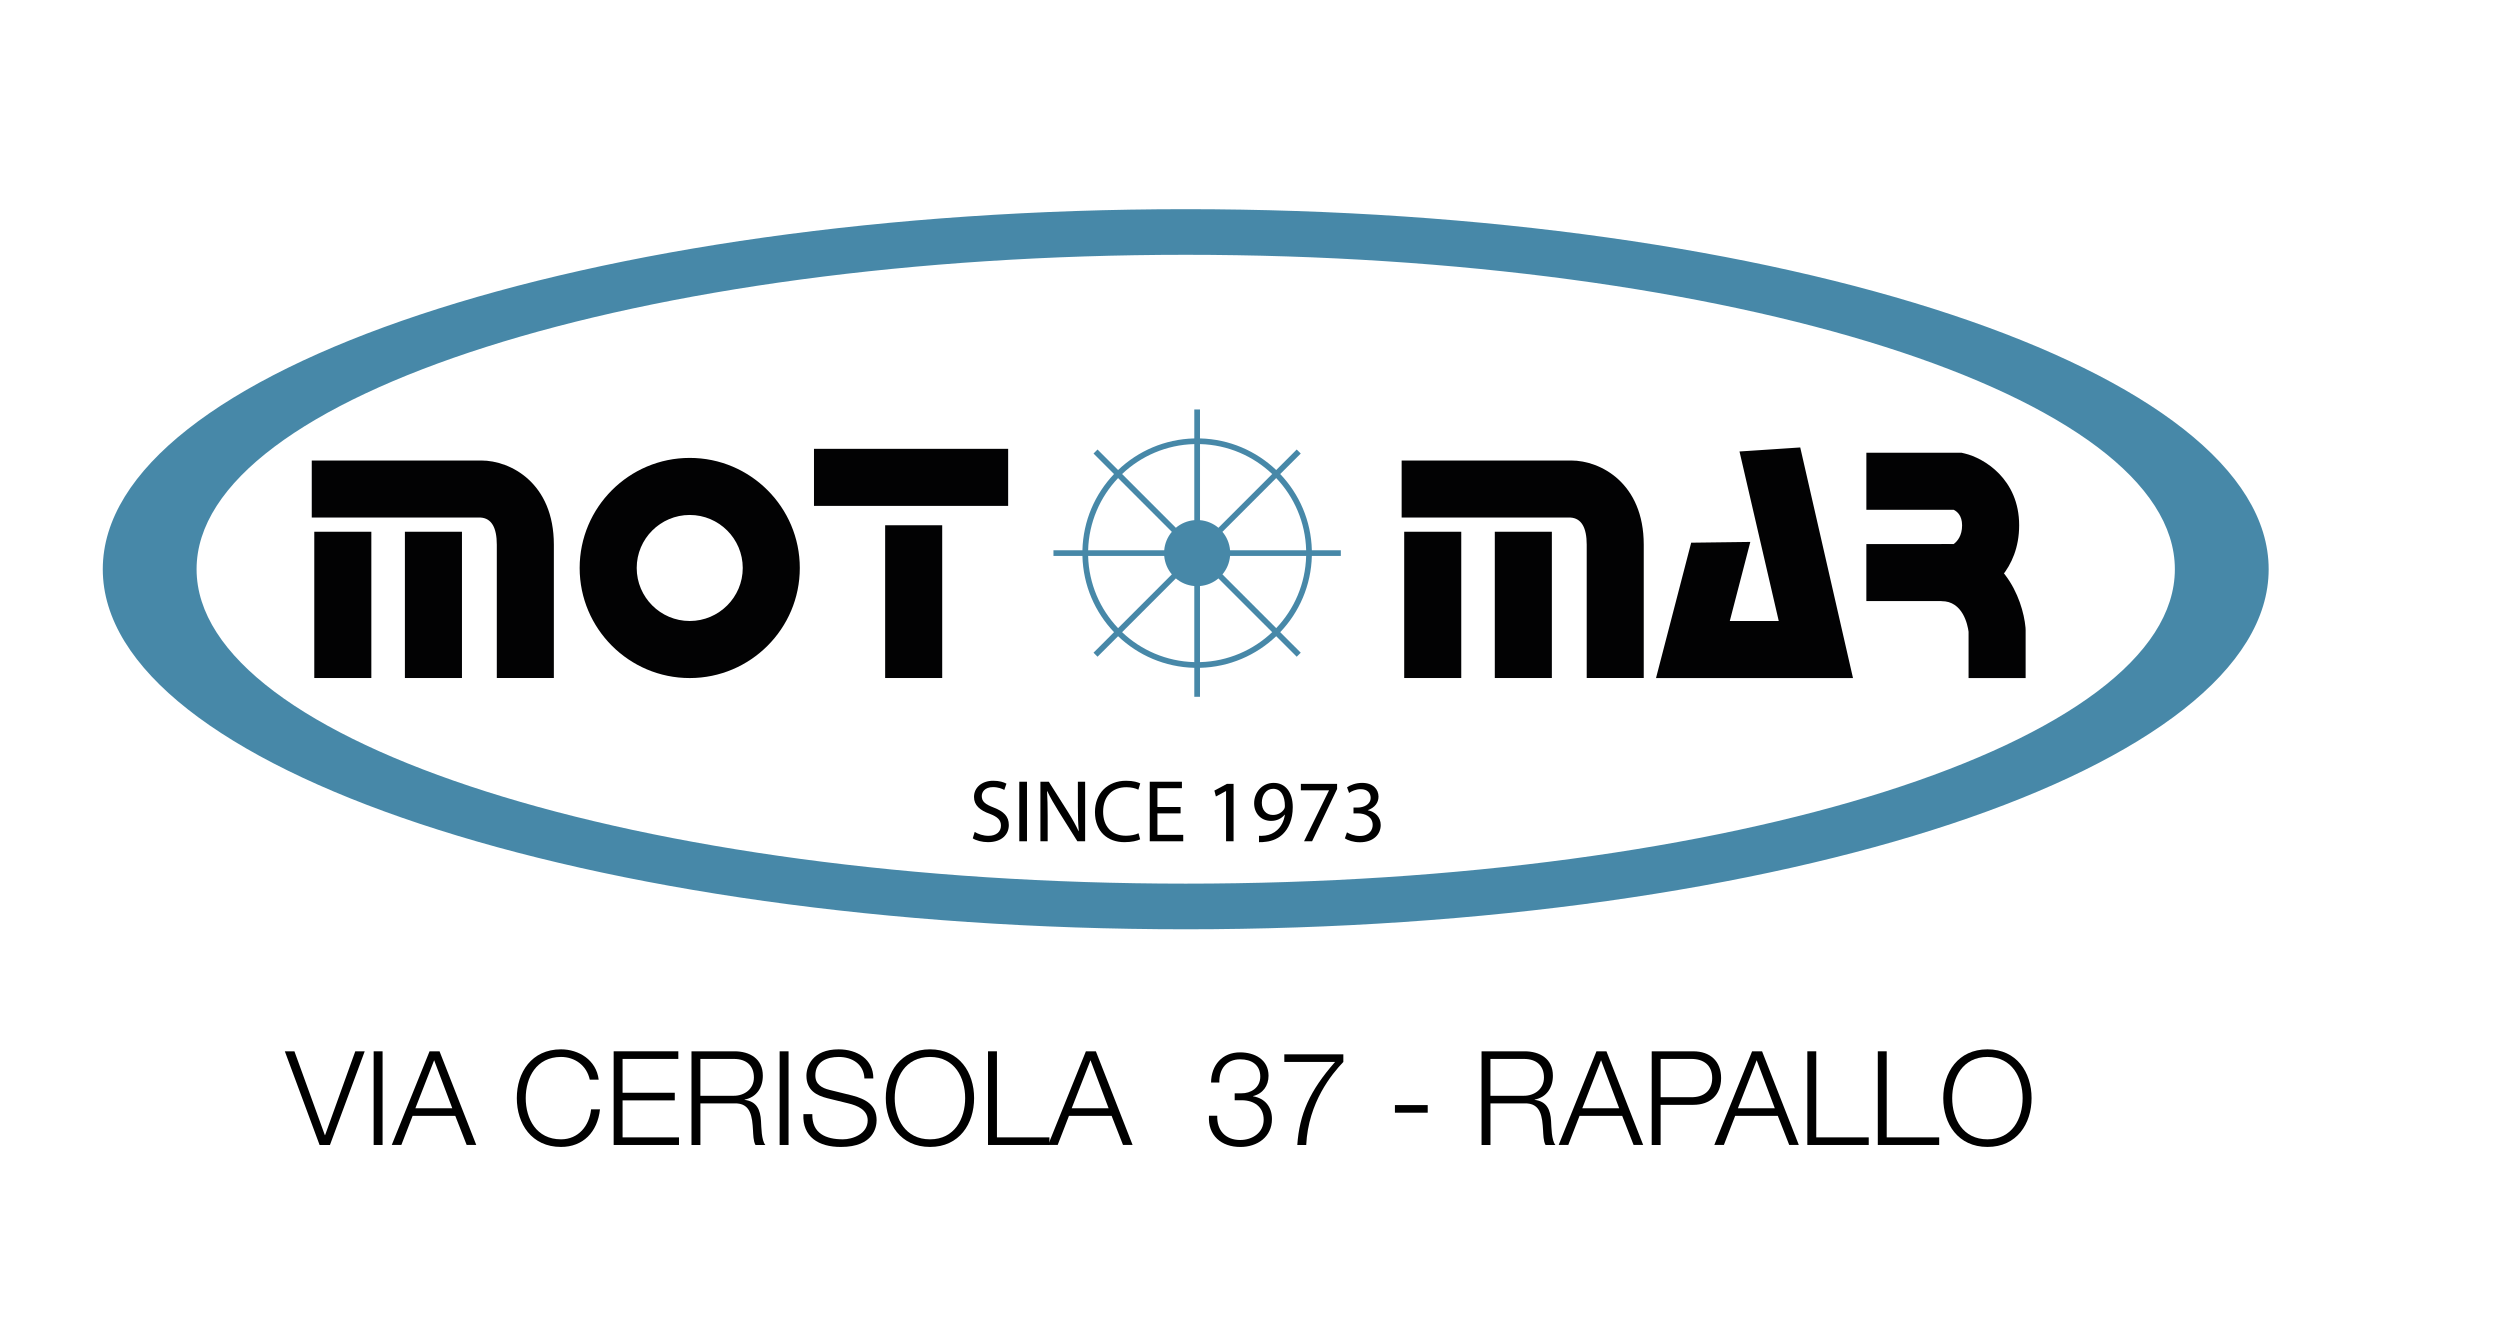
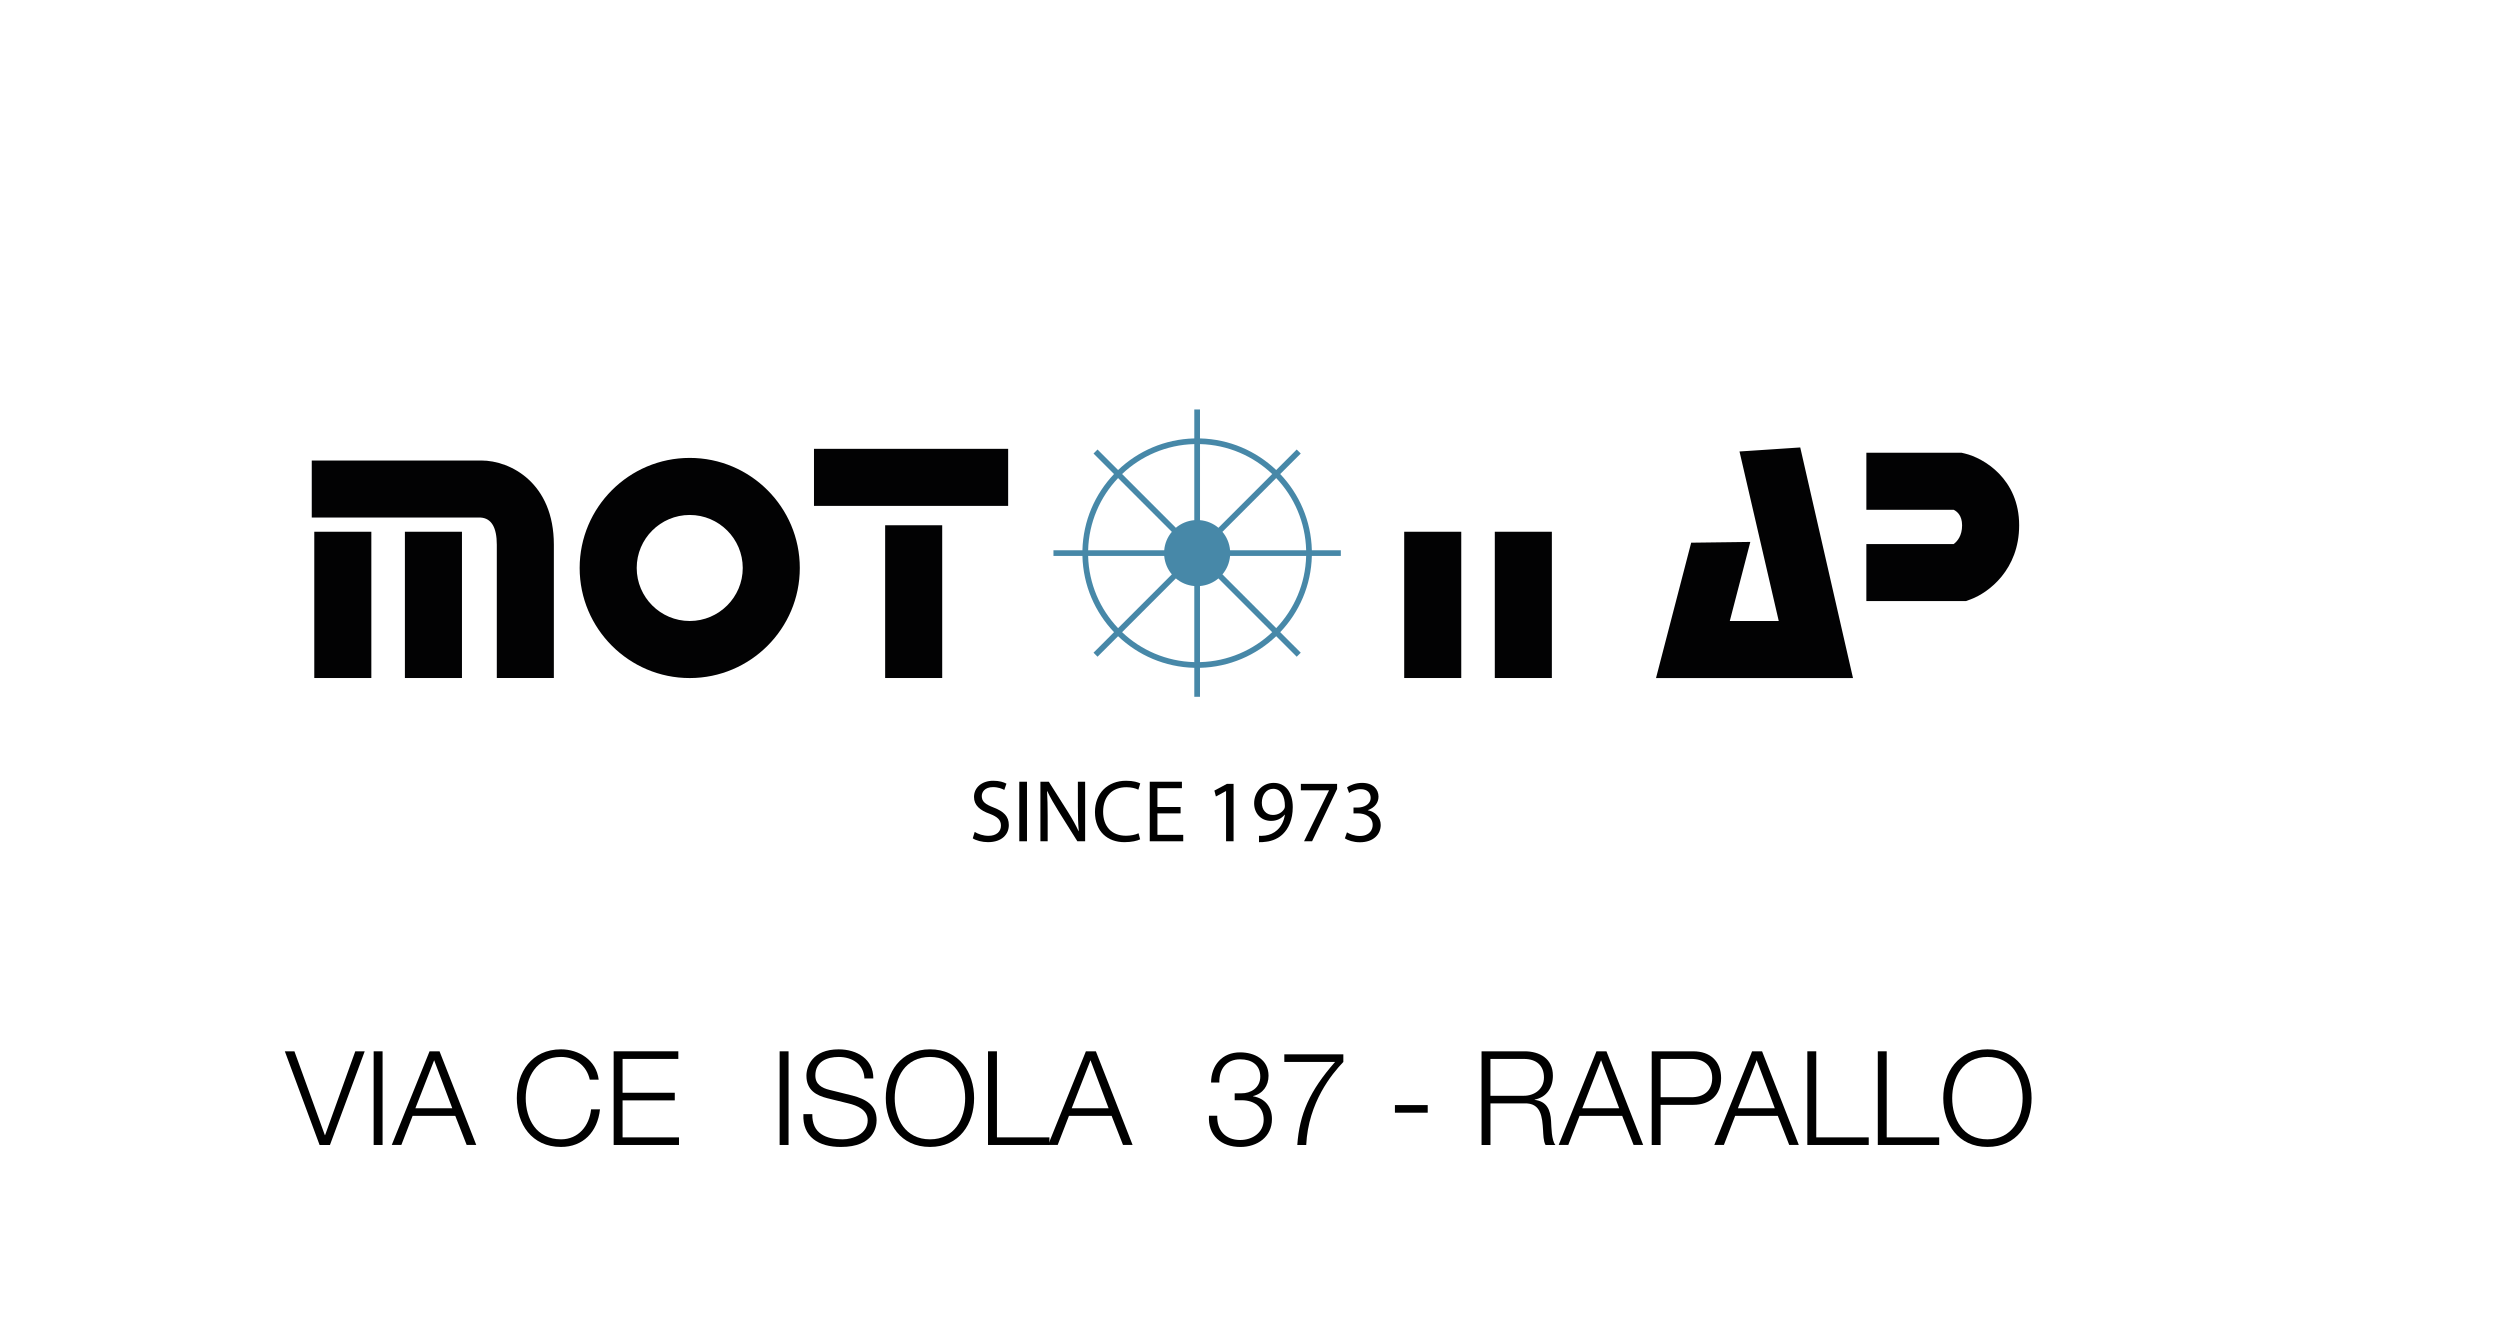
<svg xmlns="http://www.w3.org/2000/svg" version="1.1" x="0px" y="0px" width="169.226px" height="90.37px" viewBox="0 0 169.226 90.37" style="enable-background:new 0 0 169.226 90.37;" xml:space="preserve">
  <style type="text/css">
	.st0{fill:#FFFFFF;}
	.st1{fill:#4788A8;}
	.st2{fill:#020203;}
</style>
  <defs>
</defs>
  <rect class="st0" width="169.226" height="90.37" />
  <g>
-     <path class="st1" d="M147.217,38.531c0,11.755-29.976,21.283-66.955,21.283s-66.955-9.529-66.955-21.283   c0-11.754,29.976-21.283,66.955-21.283S147.217,26.777,147.217,38.531 M80.262,14.159c-40.486,0-73.305,10.912-73.305,24.372   c0,13.461,32.819,24.373,73.305,24.373c40.486,0,73.305-10.912,73.305-24.373C153.567,25.071,120.748,14.159,80.262,14.159" />
    <path class="st1" d="M90.761,37.633v-0.386H88.8c-0.049-1.998-0.854-3.807-2.141-5.159l1.39-1.388l-0.274-0.273l-1.388,1.389   c-1.352-1.287-3.162-2.09-5.159-2.14v-1.96h-0.386v1.96c-1.998,0.05-3.808,0.853-5.159,2.14l-1.39-1.389l-0.272,0.273l1.388,1.388   c-1.286,1.352-2.09,3.162-2.139,5.159h-1.961v0.386h1.961c0.049,1.998,0.853,3.807,2.139,5.159l-1.388,1.389l0.272,0.273   l1.39-1.388c1.351,1.286,3.161,2.09,5.159,2.14v1.96h0.386v-1.96c1.997-0.05,3.807-0.854,5.159-2.14l1.388,1.388l0.274-0.273   l-1.39-1.389c1.287-1.351,2.092-3.161,2.141-5.159H90.761z M88.414,37.247h-5.15c-0.041-0.473-0.227-0.904-0.516-1.247l3.639-3.639   C87.604,33.643,88.365,35.356,88.414,37.247 M86.115,32.087l-3.639,3.639c-0.343-0.289-0.775-0.476-1.247-0.516v-5.149   C83.119,30.109,84.833,30.871,86.115,32.087 M80.842,30.061v5.149c-0.473,0.041-0.905,0.227-1.247,0.516l-3.639-3.639   C77.237,30.871,78.951,30.109,80.842,30.061 M75.683,32.361L79.322,36c-0.289,0.343-0.476,0.773-0.516,1.247h-5.15   C73.705,35.356,74.466,33.643,75.683,32.361 M73.656,37.633h5.15c0.041,0.473,0.228,0.904,0.516,1.247l-3.639,3.639   C74.466,41.238,73.705,39.524,73.656,37.633 M75.956,42.792l3.639-3.638c0.343,0.289,0.774,0.476,1.247,0.515v5.15   C78.951,44.769,77.237,44.008,75.956,42.792 M81.228,44.819v-5.15c0.473-0.04,0.904-0.226,1.247-0.515l3.639,3.638   C84.833,44.008,83.119,44.769,81.228,44.819 M86.387,42.519l-3.639-3.639c0.289-0.343,0.476-0.775,0.516-1.247h5.15   C88.365,39.524,87.604,41.238,86.387,42.519" />
-     <path class="st2" d="M111.267,45.895h-3.862V36.87c0-1.166-0.365-1.784-1.086-1.836H94.878v-3.862h11.478   c1.974,0,4.91,1.517,4.91,5.699V45.895z" />
    <rect x="101.184" y="35.994" class="st2" width="3.862" height="9.901" />
    <rect x="95.051" y="35.994" class="st2" width="3.862" height="9.901" />
    <path class="st2" d="M37.491,45.895h-3.862V36.87c0-1.166-0.365-1.784-1.085-1.836H21.103v-3.862h11.478   c1.973,0,4.91,1.517,4.91,5.699V45.895z" />
    <rect x="27.408" y="35.994" class="st2" width="3.862" height="9.901" />
    <rect x="21.274" y="35.994" class="st2" width="3.862" height="9.901" />
    <rect x="59.916" y="35.555" class="st2" width="3.862" height="10.34" />
    <rect x="55.099" y="30.382" class="st2" width="13.143" height="3.862" />
    <path class="st2" d="M46.688,45.898c-4.109,0-7.451-3.343-7.451-7.451c0-4.109,3.342-7.451,7.451-7.451   c4.109,0,7.451,3.342,7.451,7.451C54.139,42.555,50.797,45.898,46.688,45.898 M46.688,34.858c-1.979,0-3.589,1.61-3.589,3.589   c0,1.979,1.609,3.589,3.589,3.589c1.979,0,3.589-1.611,3.589-3.589C50.277,36.468,48.667,34.858,46.688,34.858" />
    <polygon class="st2" points="125.43,45.898 112.096,45.898 114.477,36.735 118.48,36.683 117.09,42.036 120.404,42.036    117.747,30.561 121.859,30.288  " />
    <path class="st2" d="M133.076,40.688h-6.742v-3.862h5.913c0.249-0.186,0.568-0.562,0.568-1.267c0-0.677-0.356-0.948-0.566-1.049   h-5.914v-3.862h6.45l0.222,0.053c1.27,0.305,3.671,1.712,3.671,4.857c0,2.998-2.06,4.559-3.276,5.01L133.076,40.688z" />
-     <path class="st2" d="M137.115,45.898h-3.862v-3.133c-0.06-0.46-0.38-2.077-1.836-2.077v-3.861c4.099,0,5.515,3.7,5.691,5.656   l0.008,0.174V45.898z" />
    <path d="M65.978,56.314c0.233,0.143,0.574,0.263,0.933,0.263c0.532,0,0.843-0.281,0.843-0.688c0-0.376-0.215-0.592-0.759-0.802   c-0.658-0.233-1.064-0.574-1.064-1.143c0-0.627,0.519-1.094,1.303-1.094c0.413,0,0.711,0.096,0.892,0.197l-0.145,0.425   c-0.132-0.072-0.4-0.192-0.766-0.192c-0.55,0-0.759,0.33-0.759,0.604c0,0.377,0.245,0.563,0.802,0.778   c0.681,0.264,1.029,0.592,1.029,1.185c0,0.622-0.461,1.159-1.412,1.159c-0.389,0-0.814-0.113-1.029-0.257L65.978,56.314z" />
    <rect x="68.997" y="52.916" width="0.52" height="4.031" />
    <path d="M70.426,56.947v-4.031h0.568l1.292,2.04c0.299,0.473,0.532,0.897,0.724,1.309l0.013-0.005   c-0.049-0.538-0.061-1.029-0.061-1.657v-1.687h0.491v4.031h-0.526l-1.28-2.045c-0.281-0.449-0.551-0.909-0.754-1.346l-0.018,0.006   c0.03,0.508,0.042,0.993,0.042,1.663v1.722H70.426z" />
    <path d="M77.176,56.816c-0.191,0.096-0.574,0.191-1.065,0.191c-1.136,0-1.992-0.717-1.992-2.039c0-1.262,0.856-2.118,2.106-2.118   c0.502,0,0.819,0.108,0.958,0.18l-0.126,0.424c-0.197-0.096-0.478-0.167-0.814-0.167c-0.945,0-1.572,0.604-1.572,1.663   c0,0.987,0.568,1.621,1.549,1.621c0.317,0,0.64-0.066,0.849-0.167L77.176,56.816z" />
    <polygon points="79.914,55.058 78.347,55.058 78.347,56.511 80.093,56.511 80.093,56.947 77.827,56.947 77.827,52.916    80.004,52.916 80.004,53.353 78.347,53.353 78.347,54.627 79.914,54.627  " />
    <polygon points="82.993,53.55 82.98,53.55 82.305,53.915 82.203,53.514 83.053,53.059 83.501,53.059 83.501,56.947 82.993,56.947     " />
    <path d="M85.222,56.577c0.114,0.011,0.245,0,0.425-0.018c0.304-0.041,0.592-0.167,0.813-0.377c0.257-0.233,0.443-0.574,0.515-1.034   h-0.018c-0.216,0.262-0.527,0.419-0.916,0.419c-0.7,0-1.148-0.527-1.148-1.191c0-0.736,0.533-1.382,1.328-1.382   s1.286,0.646,1.286,1.639c0,0.856-0.288,1.453-0.67,1.825c-0.299,0.292-0.711,0.472-1.13,0.519c-0.191,0.03-0.359,0.036-0.485,0.03   V56.577z M85.414,54.34c0,0.485,0.293,0.825,0.748,0.825c0.352,0,0.627-0.173,0.766-0.407c0.03-0.048,0.047-0.108,0.047-0.191   c0-0.664-0.245-1.172-0.795-1.172C85.73,53.395,85.414,53.789,85.414,54.34" />
    <polygon points="90.508,53.06 90.508,53.407 88.815,56.947 88.271,56.947 89.958,53.508 89.958,53.496 88.056,53.496 88.056,53.06     " />
    <path d="M91.176,56.343c0.15,0.096,0.496,0.246,0.862,0.246c0.675,0,0.885-0.431,0.879-0.753c-0.005-0.545-0.496-0.778-1.005-0.778   h-0.293v-0.395h0.293c0.383,0,0.868-0.197,0.868-0.659c0-0.311-0.198-0.585-0.682-0.585c-0.311,0-0.61,0.137-0.778,0.257   l-0.138-0.382c0.203-0.151,0.598-0.3,1.017-0.3c0.766,0,1.112,0.455,1.112,0.927c0,0.401-0.239,0.742-0.717,0.915v0.013   c0.478,0.096,0.867,0.454,0.867,0.999c0,0.622-0.484,1.166-1.416,1.166c-0.437,0-0.821-0.138-1.011-0.263L91.176,56.343z" />
    <polygon points="19.28,71.163 19.929,71.163 21.989,76.838 22.006,76.838 24.049,71.163 24.688,71.163 22.335,77.504    21.633,77.504  " />
    <rect x="25.293" y="71.164" width="0.604" height="6.34" />
    <path d="M29.077,71.163h0.675l2.486,6.34h-0.649l-0.772-1.971h-2.886l-0.764,1.971h-0.649L29.077,71.163z M28.118,75.017h2.496   l-1.226-3.25L28.118,75.017z" />
    <path d="M39.921,73.081c-0.213-0.976-1.021-1.536-1.945-1.536c-1.678,0-2.389,1.403-2.389,2.789c0,1.385,0.71,2.788,2.389,2.788   c1.172,0,1.918-0.906,2.034-2.033h0.604c-0.168,1.553-1.155,2.548-2.638,2.548c-1.998,0-2.992-1.572-2.992-3.303   c0-1.732,0.994-3.304,2.992-3.304c1.198,0,2.389,0.72,2.549,2.051H39.921z" />
    <polygon points="41.539,71.163 45.916,71.163 45.916,71.679 42.142,71.679 42.142,73.969 45.676,73.969 45.676,74.485    42.142,74.485 42.142,76.989 45.961,76.989 45.961,77.504 41.539,77.504  " />
-     <path d="M46.806,71.163h2.903c1.048,0,1.927,0.507,1.927,1.653c0,0.799-0.418,1.456-1.234,1.616v0.018   c0.826,0.106,1.066,0.675,1.11,1.429c0.027,0.435,0.027,1.306,0.294,1.625h-0.666c-0.151-0.249-0.151-0.72-0.169-0.986   c-0.053-0.888-0.125-1.874-1.27-1.829h-2.291v2.815h-0.603V71.163z M47.409,74.174h2.255c0.737,0,1.368-0.462,1.368-1.234   s-0.461-1.261-1.368-1.261h-2.255V74.174z" />
    <rect x="52.774" y="71.164" width="0.604" height="6.34" />
    <path d="M54.986,75.417c-0.027,1.306,0.915,1.705,2.07,1.705c0.665,0,1.678-0.363,1.678-1.287c0-0.72-0.719-1.003-1.306-1.146   l-1.412-0.346c-0.746-0.187-1.429-0.541-1.429-1.527c0-0.622,0.399-1.785,2.184-1.785c1.253,0,2.353,0.675,2.344,1.971h-0.604   c-0.035-0.968-0.834-1.456-1.731-1.456c-0.826,0-1.589,0.319-1.589,1.261c0,0.595,0.444,0.843,0.958,0.968l1.545,0.382   c0.897,0.239,1.643,0.63,1.643,1.669c0,0.436-0.177,1.812-2.424,1.812c-1.501,0-2.602-0.675-2.531-2.22H54.986z" />
    <path d="M62.953,71.03c1.989,0,2.984,1.572,2.984,3.303s-0.994,3.304-2.984,3.304c-1.998,0-2.993-1.572-2.993-3.304   S60.955,71.03,62.953,71.03 M62.953,77.122c1.67,0,2.379-1.403,2.379-2.789c0-1.385-0.71-2.788-2.379-2.788   c-1.678,0-2.389,1.403-2.389,2.788C60.564,75.719,61.275,77.122,62.953,77.122" />
    <polygon points="66.879,71.163 67.483,71.163 67.483,76.989 71.035,76.989 71.035,77.504 66.879,77.504  " />
    <path d="M73.505,71.163h0.675l2.486,6.34h-0.649l-0.772-1.971h-2.886l-0.764,1.971h-0.649L73.505,71.163z M72.545,75.017h2.496   l-1.226-3.25L72.545,75.017z" />
    <path d="M82.396,75.524c-0.035,0.986,0.551,1.643,1.554,1.643c0.818,0,1.589-0.488,1.589-1.376c0-0.88-0.666-1.315-1.492-1.315   h-0.47v-0.47h0.47c0.577,0.008,1.262-0.346,1.262-1.128c0-0.817-0.613-1.172-1.359-1.172c-0.933,0-1.43,0.648-1.412,1.571h-0.56   c0.009-1.172,0.755-2.042,1.963-2.042c0.977,0,1.927,0.48,1.927,1.581c0,0.675-0.382,1.217-1.048,1.377v0.017   c0.808,0.134,1.279,0.72,1.279,1.537c0,1.217-0.994,1.892-2.14,1.892c-1.288,0-2.212-0.782-2.122-2.114H82.396z" />
    <path d="M86.935,71.368h3.996v0.515c-0.772,0.808-2.371,2.726-2.513,5.621h-0.604c0.151-2.104,0.835-3.658,2.558-5.621h-3.436   V71.368z" />
    <rect x="94.423" y="74.804" width="2.219" height="0.515" />
    <path d="M100.285,71.163h2.904c1.048,0,1.927,0.507,1.927,1.653c0,0.799-0.418,1.456-1.234,1.616v0.018   c0.826,0.106,1.066,0.675,1.11,1.429c0.027,0.435,0.027,1.306,0.294,1.625h-0.666c-0.151-0.249-0.151-0.72-0.169-0.986   c-0.053-0.888-0.124-1.874-1.27-1.829h-2.291v2.815h-0.603V71.163z M100.888,74.174h2.255c0.737,0,1.368-0.462,1.368-1.234   s-0.461-1.261-1.368-1.261h-2.255V74.174z" />
    <path d="M108.065,71.163h0.675l2.487,6.34h-0.649l-0.773-1.971h-2.886l-0.763,1.971h-0.649L108.065,71.163z M107.106,75.017h2.496   l-1.226-3.25L107.106,75.017z" />
    <path d="M111.805,71.164h2.815c1.137,0,1.882,0.666,1.882,1.812c0,1.145-0.746,1.811-1.882,1.811h-2.212v2.717h-0.603V71.164z    M112.409,74.272h2.079c0.834,0,1.411-0.427,1.411-1.296c0-0.87-0.577-1.297-1.411-1.297h-2.079V74.272z" />
    <path d="M118.6,71.163h0.675l2.487,6.34h-0.649l-0.773-1.971h-2.886l-0.764,1.971h-0.649L118.6,71.163z M117.64,75.017h2.496   l-1.226-3.25L117.64,75.017z" />
    <polygon points="122.339,71.163 122.943,71.163 122.943,76.989 126.495,76.989 126.495,77.504 122.339,77.504  " />
    <polygon points="127.109,71.163 127.712,71.163 127.712,76.989 131.265,76.989 131.265,77.504 127.109,77.504  " />
    <path d="M134.534,71.03c1.989,0,2.984,1.572,2.984,3.303s-0.994,3.304-2.984,3.304c-1.998,0-2.993-1.572-2.993-3.304   S132.536,71.03,134.534,71.03 M134.534,77.122c1.67,0,2.379-1.403,2.379-2.789c0-1.385-0.71-2.788-2.379-2.788   c-1.678,0-2.389,1.403-2.389,2.788C132.145,75.719,132.856,77.122,134.534,77.122" />
  </g>
</svg>